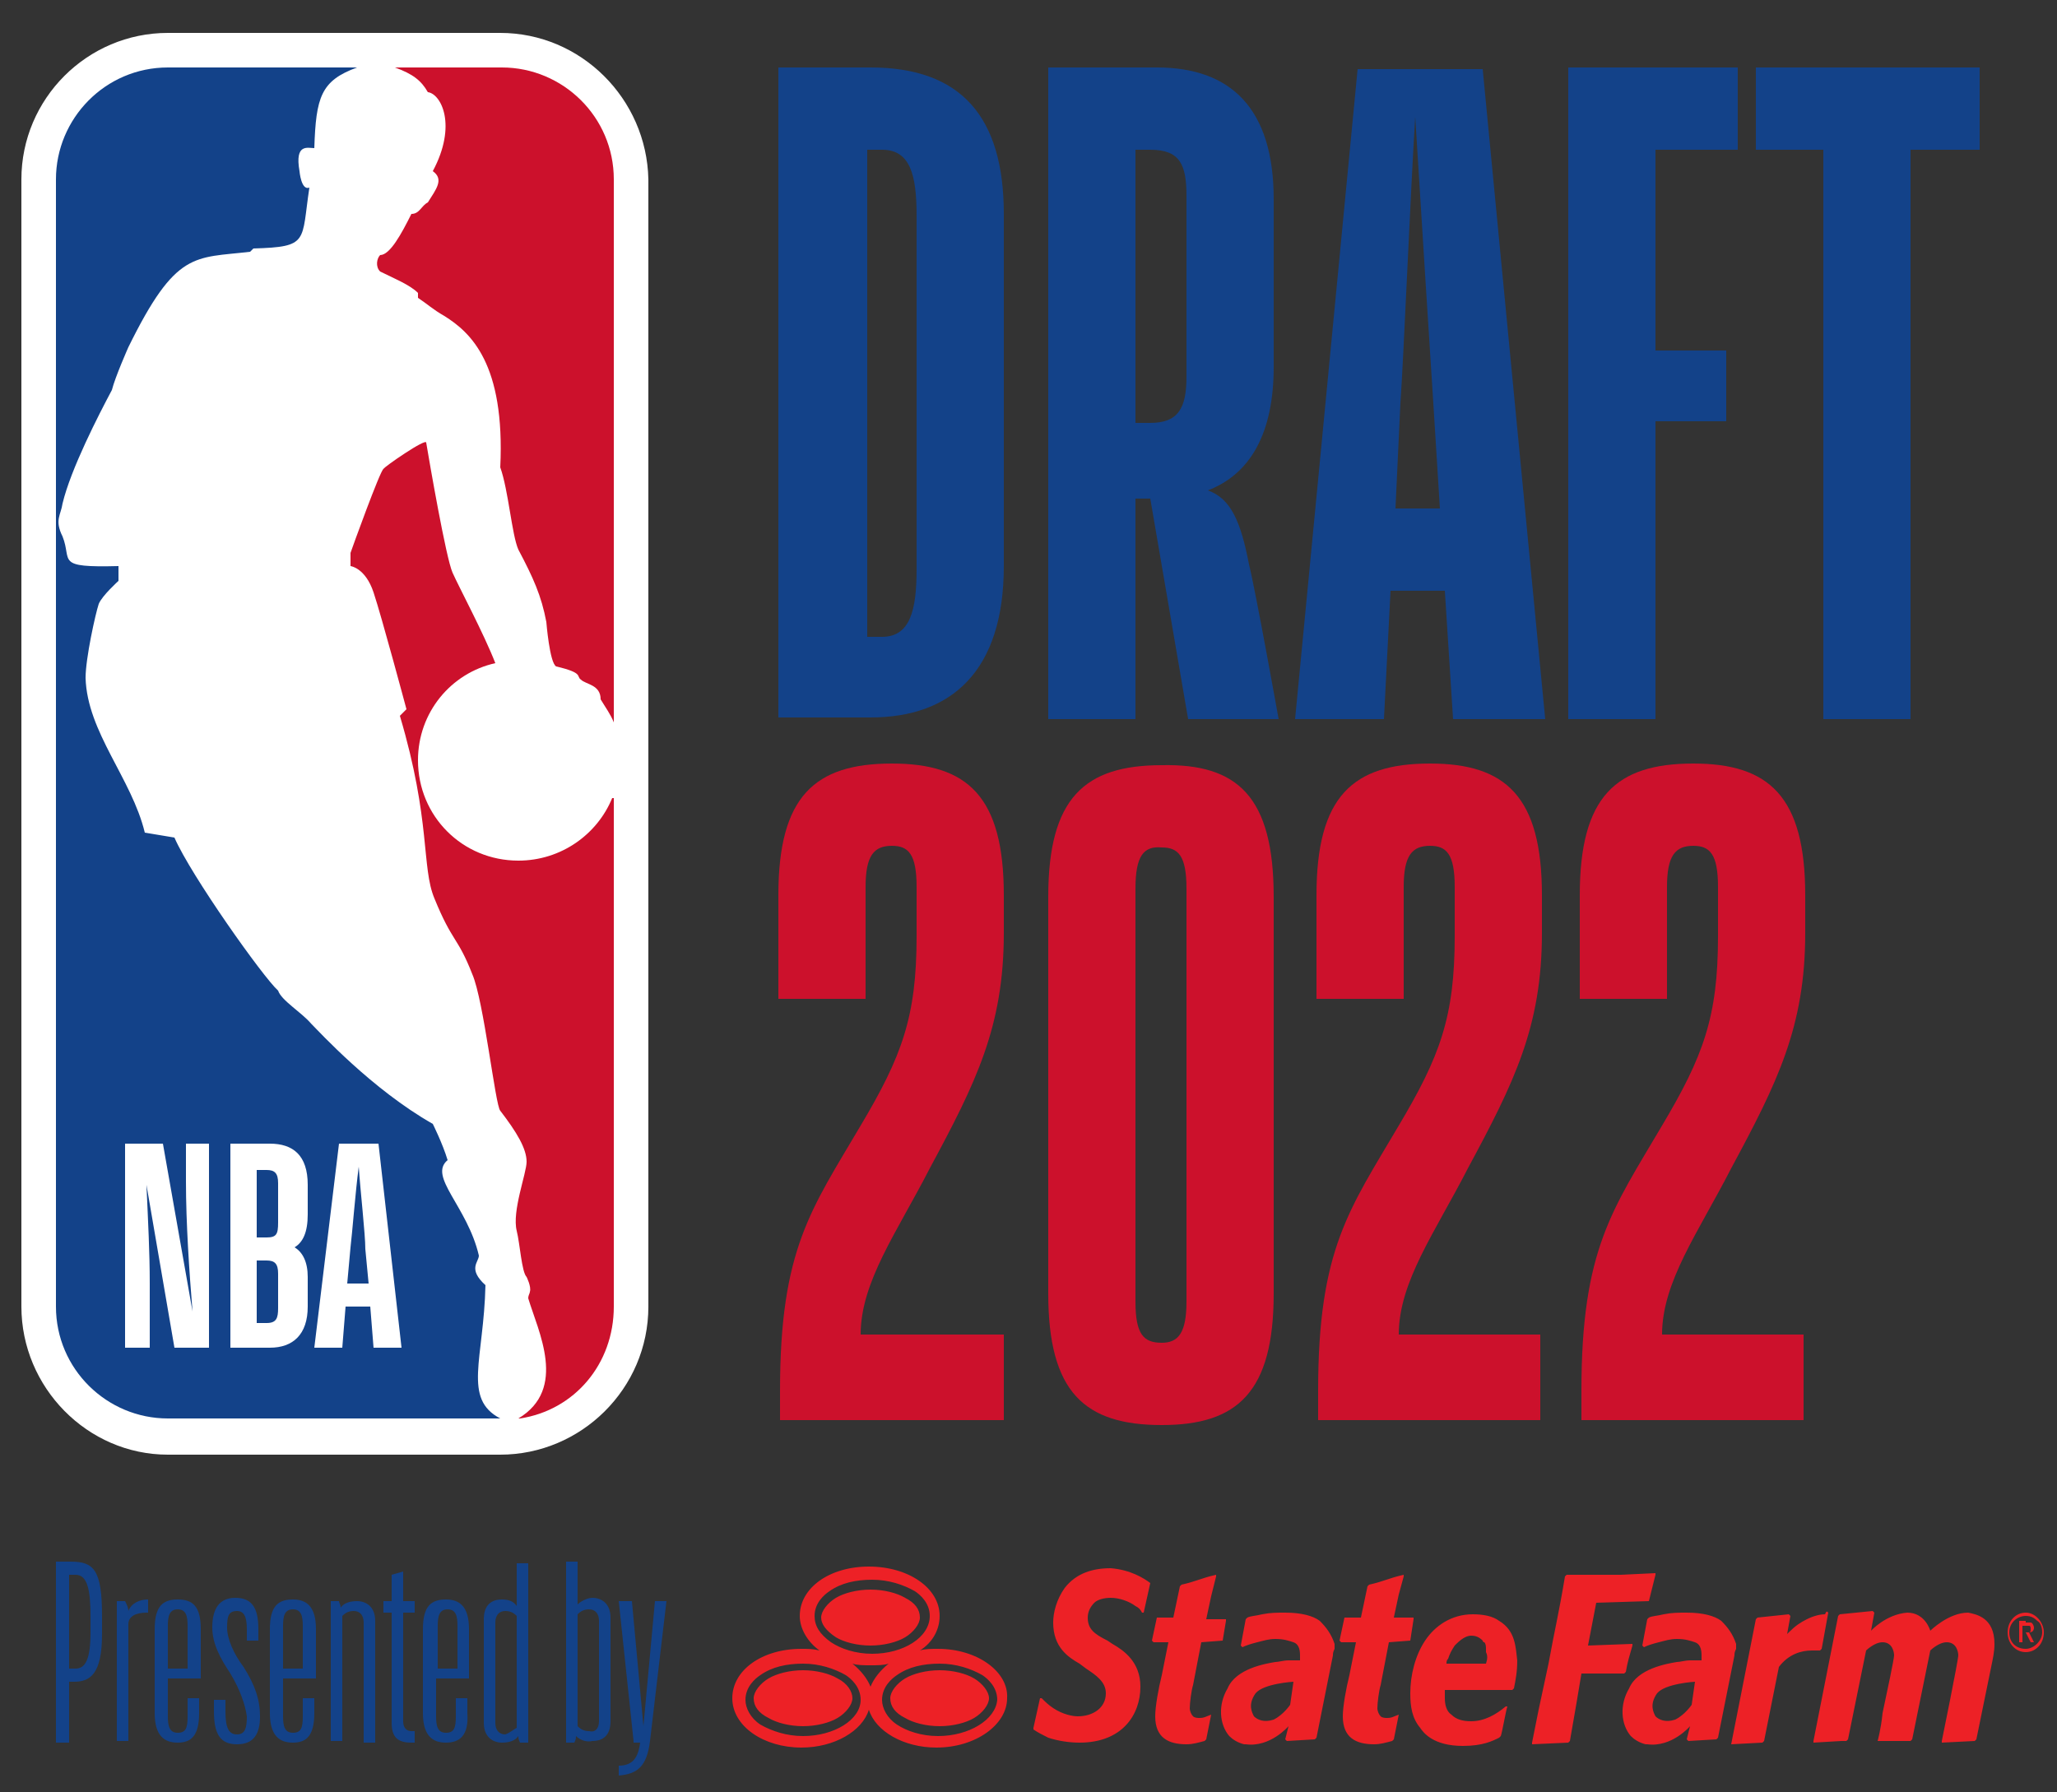
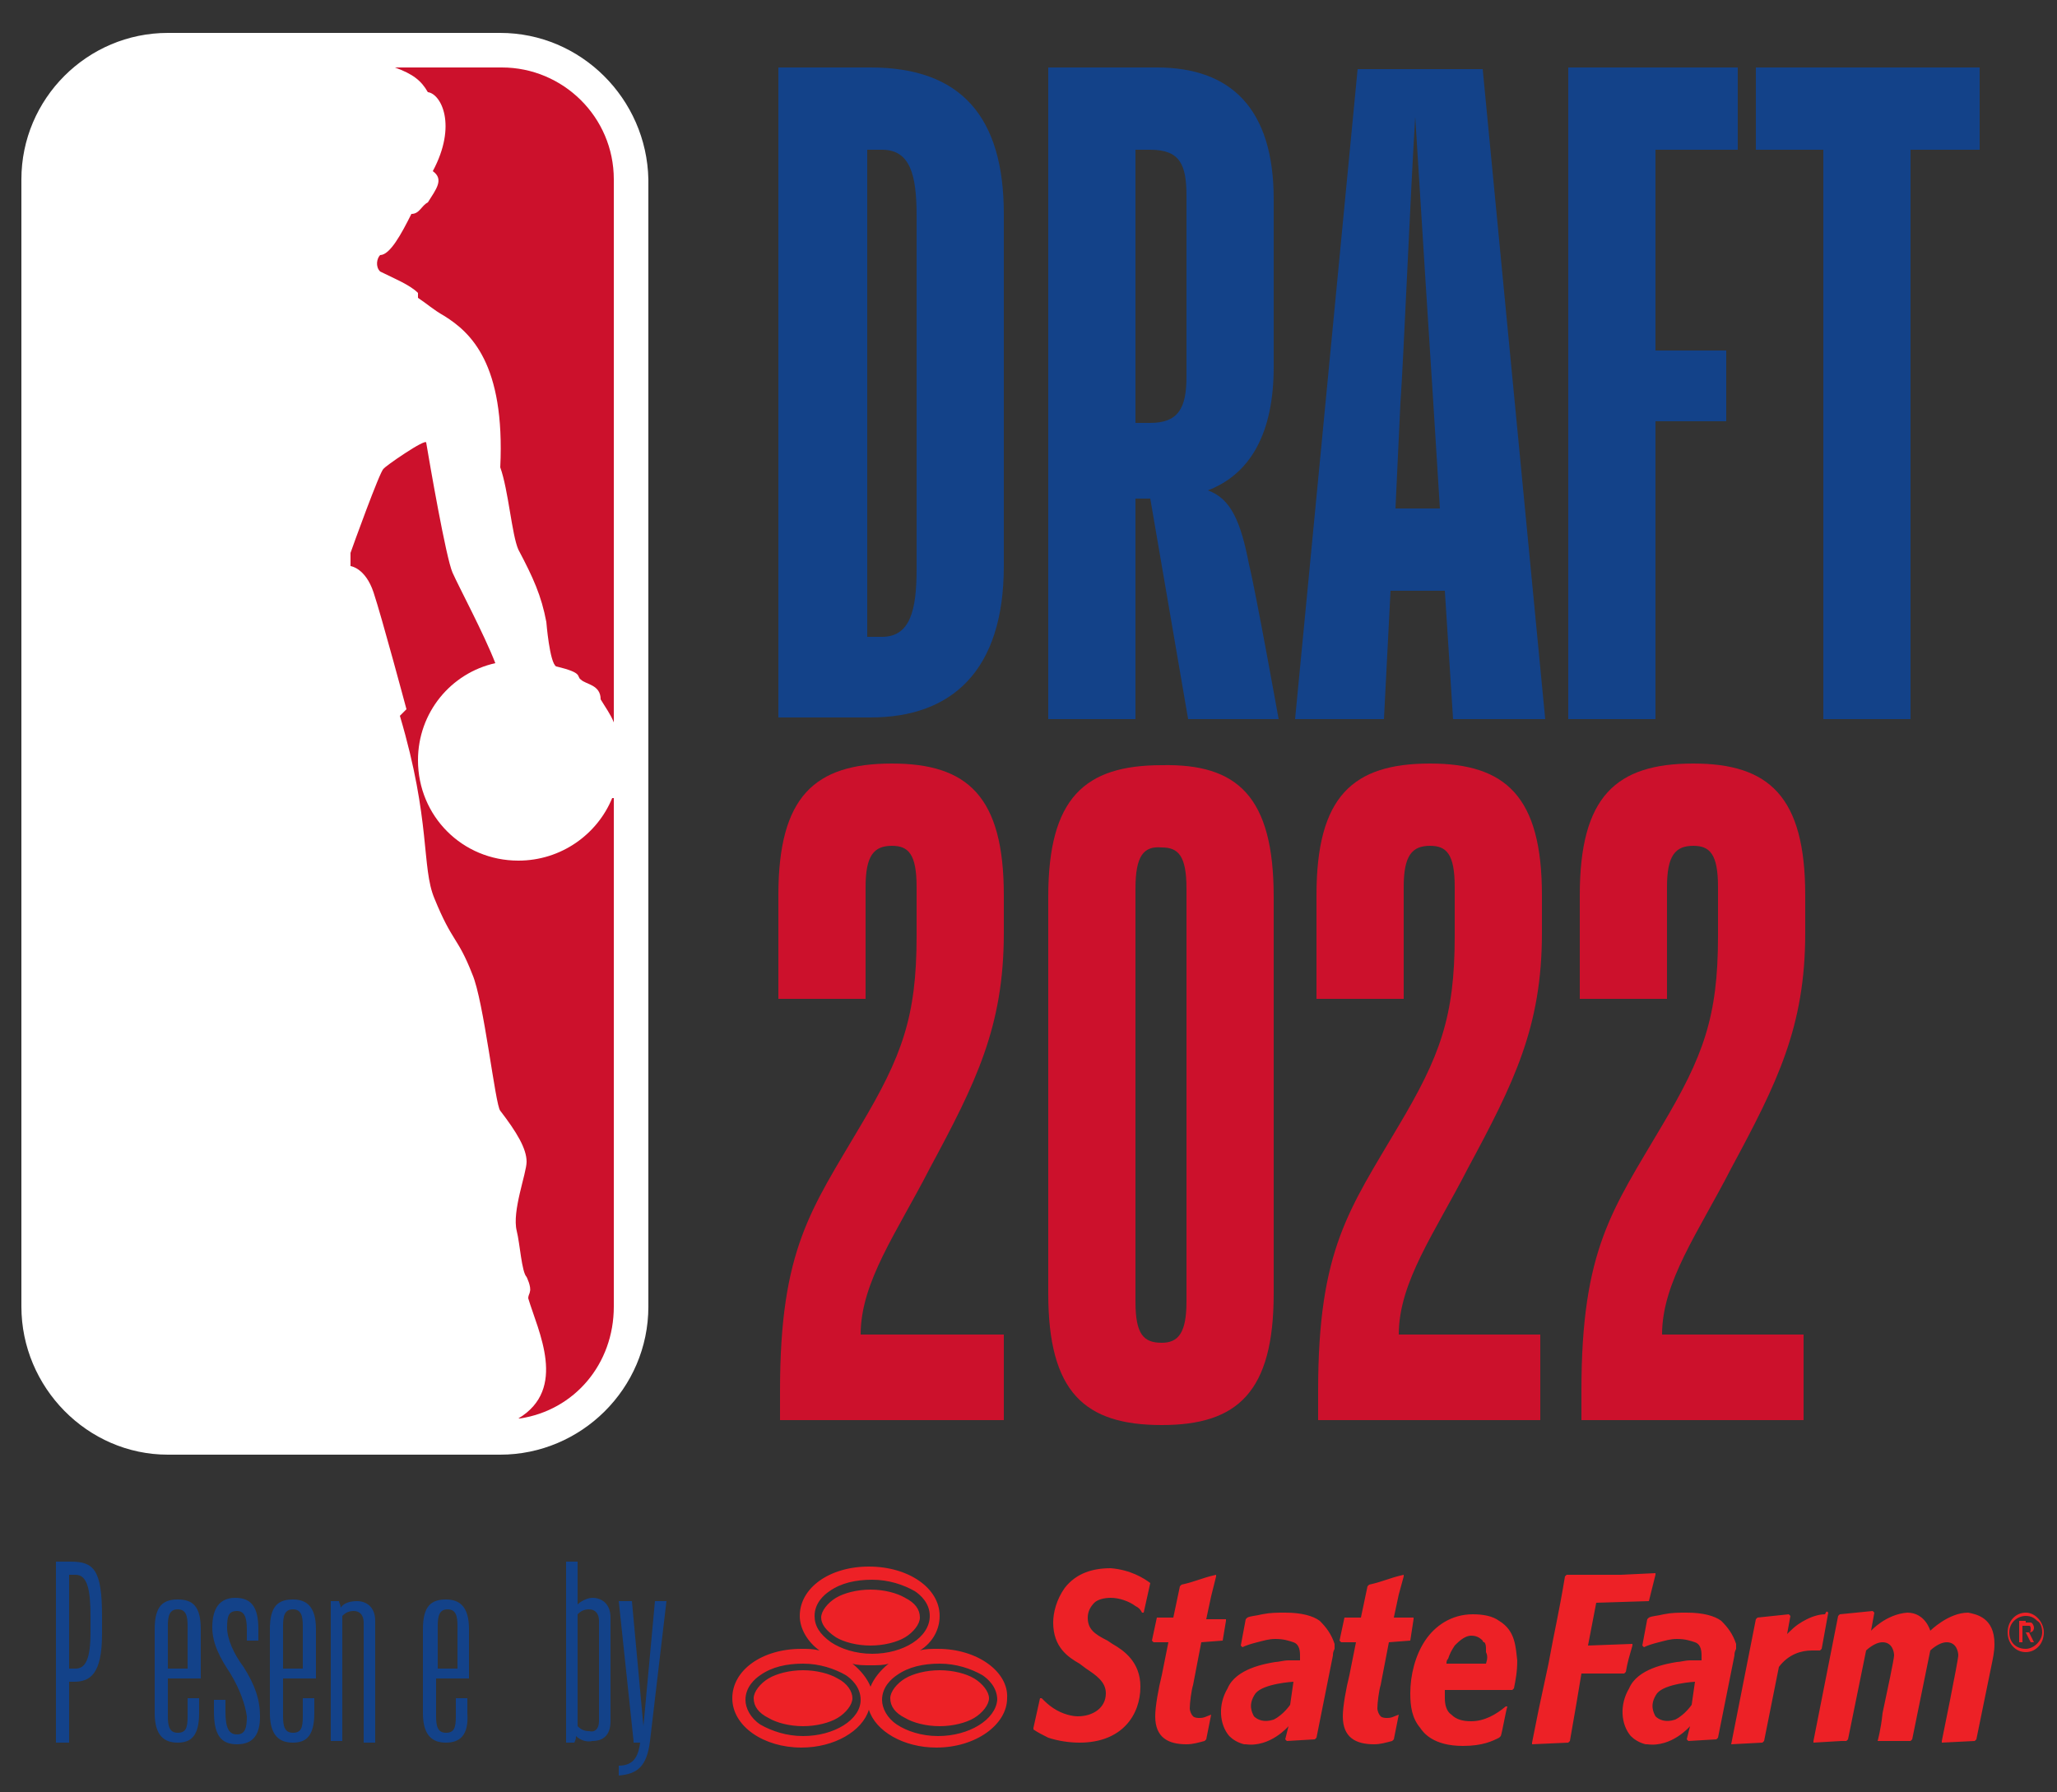
<svg xmlns="http://www.w3.org/2000/svg" version="1.1" id="Layer_1" x="0px" y="0px" viewBox="0 0 125 108.9" style="enable-background:new 0 0 125 108.9;" xml:space="preserve">
  <rect x="0" y="0" width="125" height="108.9" fill="#333333" stroke="none" />
  <style type="text/css">
	.st0{fill:#ED2126;}
	.st1{fill:#134289;}
	.st2{fill:#FFFFFF;}
	.st3{fill:#CC112C;}
</style>
  <g>
    <g>
      <g>
        <g>
          <path class="st0" d="M57,105.5c-1,0-1.9-0.3-2.5-0.7c-0.6-0.4-0.9-1-0.9-1.5c0-0.8,0.6-1.3,0.9-1.5c0.7-0.5,1.6-0.7,2.6-0.7      c1,0,1.9,0.3,2.6,0.7c0.3,0.2,0.9,0.7,0.9,1.5C60.5,104.5,58.9,105.5,57,105.5L57,105.5z M52.9,102.5c-0.2-0.5-0.6-1-1.1-1.4      c0.3,0.1,0.7,0.1,1.1,0.1c0.4,0,0.8,0,1.1-0.1C53.5,101.5,53.1,102,52.9,102.5L52.9,102.5z M48.8,105.5c-1,0-1.9-0.3-2.6-0.7      c-0.6-0.4-0.9-1-0.9-1.5c0-0.8,0.6-1.3,0.9-1.5c0.7-0.5,1.6-0.7,2.6-0.7c1,0,1.9,0.3,2.6,0.7c0.3,0.2,0.9,0.7,0.9,1.5      C52.3,104.5,50.7,105.5,48.8,105.5L48.8,105.5z M49.5,98.2c0-0.8,0.6-1.3,0.9-1.5c0.7-0.5,1.6-0.7,2.6-0.7c1,0,1.9,0.3,2.6,0.7      c0.3,0.2,0.9,0.7,0.9,1.5c0,1.3-1.6,2.3-3.5,2.3c-1,0-1.9-0.3-2.5-0.7C49.8,99.3,49.5,98.8,49.5,98.2L49.5,98.2z M57,100.2      c-0.4,0-0.8,0-1.1,0.1c0.8-0.5,1.2-1.3,1.2-2.1c0-1.7-1.9-3-4.3-3c-2.4,0-4.2,1.3-4.2,3c0,0.8,0.5,1.6,1.2,2.1      c-0.4-0.1-0.7-0.1-1.1-0.1c-2.4,0-4.2,1.3-4.2,3c0,1.7,1.9,3,4.2,3c2,0,3.7-1,4.1-2.3c0.4,1.3,2.1,2.3,4.1,2.3      c2.4,0,4.3-1.4,4.3-3C61.3,101.6,59.4,100.2,57,100.2L57,100.2z M59.2,102c-0.5-0.3-1.3-0.5-2.1-0.5c-0.8,0-1.6,0.2-2.1,0.5      c-0.5,0.3-0.9,0.8-0.9,1.2c0,0.5,0.3,0.9,0.9,1.2c0.5,0.3,1.3,0.5,2.1,0.5c0.8,0,1.6-0.2,2.1-0.5c0.5-0.3,0.9-0.8,0.9-1.2      C60.1,102.8,59.7,102.3,59.2,102L59.2,102z M50.9,102c-0.5-0.3-1.3-0.5-2.1-0.5c-0.8,0-1.6,0.2-2.1,0.5      c-0.5,0.3-0.9,0.8-0.9,1.2c0,0.5,0.3,0.9,0.9,1.2c0.5,0.3,1.3,0.5,2.1,0.5c0.8,0,1.6-0.2,2.1-0.5c0.5-0.3,0.9-0.8,0.9-1.2      C51.8,102.8,51.5,102.3,50.9,102L50.9,102z M50.8,99.5c0.5,0.3,1.3,0.5,2.1,0.5c0.8,0,1.6-0.2,2.1-0.5c0.5-0.3,0.9-0.8,0.9-1.2      c0-0.5-0.3-0.9-0.9-1.2c-0.5-0.3-1.3-0.5-2.1-0.5c-0.8,0-1.6,0.2-2.1,0.5c-0.5,0.3-0.9,0.8-0.9,1.2      C49.9,98.7,50.2,99.1,50.8,99.5L50.8,99.5z M69.9,96.2l-0.4,1.8l-0.1,0c-0.1-0.2-0.2-0.3-0.4-0.4c-0.4-0.3-1-0.5-1.5-0.5      c-0.4,0-0.8,0.1-1,0.3c-0.2,0.2-0.4,0.5-0.4,0.9c0,0.7,0.4,1,1.2,1.4l0.3,0.2c0.7,0.4,1.7,1.1,1.7,2.6c0,1.7-1.1,3.4-3.7,3.4      c-0.6,0-1.3-0.1-1.9-0.3c-0.4-0.2-0.6-0.3-0.9-0.5l0-0.1l0.4-1.8l0.1,0c0.2,0.2,0.4,0.4,0.7,0.6c0.6,0.4,1.2,0.5,1.5,0.5      c0.9,0,1.7-0.5,1.7-1.4c0-0.7-0.6-1.1-1.2-1.5l-0.4-0.3c-0.7-0.4-1.6-1-1.6-2.5c0-0.6,0.2-1.4,0.7-2.1c0.7-0.9,1.7-1.2,2.8-1.2      C68.7,95.4,69.5,95.9,69.9,96.2L69.9,96.2L69.9,96.2z M74.3,99.7L74.3,99.7L73,99.8l-0.5,2.6c-0.1,0.3-0.2,1.1-0.2,1.4      c0,0.2,0.1,0.4,0.2,0.5c0.1,0.1,0.3,0.1,0.4,0.1c0.3,0,0.4-0.1,0.7-0.2l0,0l-0.3,1.5l-0.1,0.1c-0.4,0.1-0.7,0.2-1.1,0.2      c-1.1,0-1.9-0.4-1.9-1.7c0-0.6,0.2-1.7,0.4-2.5l0.4-2l-0.9,0l-0.1-0.1l0.3-1.4l0.1,0h0.9l0.4-1.9l0.1-0.1      c0.9-0.2,1.2-0.4,2.1-0.6l0,0.1l-0.3,1.2l-0.3,1.4l1.2,0l0,0.1L74.3,99.7L74.3,99.7z M78.4,103.6c0,0-0.4,0.6-1,0.9      c-0.6,0.2-1,0-1.2-0.2c-0.1-0.2-0.4-0.7,0.1-1.4c0.5-0.6,2.3-0.7,2.3-0.7L78.4,103.6L78.4,103.6z M80.2,98.5      c-0.4-0.3-1.1-0.5-2.1-0.5c-0.5,0-0.9,0-1.4,0.1c-0.4,0.1-0.7,0.1-0.9,0.2l-0.1,0.1l-0.3,1.6l0.1,0.1c0.2-0.1,0.5-0.2,0.9-0.3      c0.4-0.1,0.7-0.2,1.1-0.2c0.5,0,0.8,0.1,1.1,0.2c0.3,0.1,0.4,0.4,0.4,0.8c0,0.1,0,0.2,0,0.2c0,0.1,0,0.1,0,0.1l0,0      c0,0-0.2,0-0.3,0c-0.1,0-0.2,0-0.4,0c-0.3,0-0.6,0.1-0.8,0.1c-0.6,0.1-2.4,0.4-2.9,1.6c-0.6,1-0.5,2.2,0.1,2.9      c0.2,0.2,0.5,0.4,0.9,0.5l0,0c0,0,0.1,0,0.1,0c1.5,0.2,2.6-1.1,2.6-1.1l-0.2,0.8l0.1,0.1l1.7-0.1l0.1-0.1l1-5      c0-0.1,0-0.2,0.1-0.4c0-0.1,0-0.3,0-0.3C80.9,99.3,80.6,98.9,80.2,98.5L80.2,98.5z M121.2,99.9c0,0.5-0.1,0.9-0.2,1.4l-0.9,4.4      l-0.1,0.1l-2,0.1l0-0.1c0,0,1-4.9,1-5.2c0-0.2-0.1-0.8-0.7-0.8c-0.5,0-1,0.5-1,0.5l-1.1,5.4l-0.1,0.1l-0.8,0l0,0l-0.8,0l-0.4,0      l0,0l0,0c0,0,0.2-0.7,0.3-1.7h0c0.3-1.4,0.7-3.3,0.7-3.5c0-0.2-0.1-0.8-0.7-0.8c-0.5,0-1,0.5-1,0.5l-1.1,5.4l-0.1,0.1l-0.3,0      l-1.7,0.1l0-0.1l1.5-7.6l0.1-0.1l2-0.2l0.1,0.1l-0.2,1.1c0,0,0.9-1,2.2-1.1c1.1,0,1.4,1.1,1.4,1.1s1.1-1.1,2.3-1.1      C120.1,98.1,121.2,98.3,121.2,99.9L121.2,99.9z M111.1,98l-0.4,2.2l-0.1,0.1c-0.1,0-0.3,0-0.5,0c-0.6,0-1.4,0.2-2,1l0,0      l-0.9,4.5l-0.1,0.1l-1.9,0.1l0,0l1.5-7.6l0.1-0.1l1.9-0.2l0.1,0.1l-0.2,1.1l0.1-0.1c0.4-0.4,0.7-0.6,1.1-0.8      c0.4-0.2,0.8-0.3,1.1-0.3C111,97.9,111,97.9,111.1,98L111.1,98L111.1,98z M102.8,103.6c0,0-0.4,0.6-1,0.9c-0.6,0.2-1,0-1.2-0.2      c-0.1-0.2-0.4-0.7,0.1-1.4c0.5-0.6,2.3-0.7,2.3-0.7L102.8,103.6L102.8,103.6z M104.6,98.5c-0.4-0.3-1.1-0.5-2.1-0.5      c-0.5,0-0.9,0-1.4,0.1c-0.4,0.1-0.7,0.1-0.9,0.2l-0.1,0.1l-0.3,1.6l0.1,0.1c0.2-0.1,0.5-0.2,0.9-0.3c0.4-0.1,0.7-0.2,1.1-0.2      c0.5,0,0.8,0.1,1.1,0.2c0.3,0.1,0.4,0.4,0.4,0.8c0,0.1,0,0.2,0,0.2c0,0.1,0,0.1,0,0.1l0,0c0,0-0.2,0-0.3,0c-0.1,0-0.2,0-0.4,0      c-0.3,0-0.6,0.1-0.8,0.1c-0.6,0.1-2.4,0.4-2.9,1.6c-0.6,1-0.5,2.2,0.1,2.9c0.2,0.2,0.5,0.4,0.9,0.5l0,0c0,0,0.1,0,0.1,0      c1.5,0.2,2.6-1.1,2.6-1.1l-0.2,0.8l0.1,0.1l1.7-0.1l0.1-0.1l1-5c0-0.1,0-0.2,0.1-0.4c0-0.1,0-0.3,0-0.3      C105.3,99.3,105,98.9,104.6,98.5L104.6,98.5z M100.2,97.3L100.2,97.3L97,97.4l-0.5,2.6l2.7-0.1l0,0.1c-0.2,0.7-0.3,1-0.4,1.6      l-0.1,0.1l-2.6,0l-0.3,1.8l-0.4,2.3l-0.1,0.1l-2.2,0.1l0-0.1l0.4-2l0.6-2.8c0.4-2.2,0.6-2.9,1-5.3l0.1-0.1h3.3l2.1-0.1l0,0.1      L100.2,97.3L100.2,97.3z M85.7,99.7L85.7,99.7l-1.3,0.1l-0.5,2.6c-0.1,0.3-0.2,1.1-0.2,1.4c0,0.2,0.1,0.4,0.2,0.5      c0.1,0.1,0.3,0.1,0.4,0.1c0.3,0,0.4-0.1,0.7-0.2l0,0l-0.3,1.5l-0.1,0.1c-0.4,0.1-0.7,0.2-1.1,0.2c-1.1,0-1.9-0.4-1.9-1.7      c0-0.6,0.2-1.7,0.4-2.5l0.4-2l-0.9,0l-0.1-0.1l0.3-1.4l0.1,0h0.9l0.4-1.9l0.1-0.1c0.9-0.2,1.2-0.4,2.1-0.6l0,0.1L85,96.9      l-0.3,1.4l1.2,0l0,0.1L85.7,99.7L85.7,99.7z M90.3,101.1L90.3,101.1l-1.2,0l-1.2,0l0,0l0,0c0-0.1,0-0.2,0.1-0.3      c0.1-0.3,0.2-0.5,0.4-0.8c0,0,0.1-0.1,0.1-0.1c0.4-0.4,0.7-0.5,0.9-0.5c0.3,0,0.5,0.1,0.7,0.3c0,0,0,0.1,0.1,0.1      c0.1,0.1,0.1,0.3,0.1,0.4c0,0.1,0,0.1,0,0.2C90.4,100.6,90.4,100.8,90.3,101.1L90.3,101.1z M91.1,98.5L91.1,98.5L91.1,98.5      c-0.4-0.3-1-0.4-1.6-0.4c-1.3,0-2.3,0.7-2.9,1.6c-0.6,0.9-0.9,2.1-0.9,3.2c0,0.8,0.1,1.5,0.6,2.1c0.2,0.3,0.8,1.1,2.6,1.1      c1.2,0,1.8-0.3,2.2-0.5l0.1-0.1c0.1-0.3,0.3-1.5,0.4-1.8l-0.1,0c-0.6,0.5-1.3,0.9-2.1,0.9c-0.5,0-0.9-0.1-1.2-0.4      c-0.3-0.2-0.4-0.6-0.4-1c0-0.2,0-0.3,0-0.5l0,0l0,0c1.2,0,1.8,0,2.9,0c0.3,0,0.7,0,1.2,0l0.1-0.1c0.1-0.5,0.2-1,0.2-1.7      C92.1,100.1,92.1,99.1,91.1,98.5L91.1,98.5z" />
        </g>
        <path class="st0" d="M123,99.2c0.2,0,0.2,0,0.3,0c0.1,0,0.1-0.1,0.1-0.2c0-0.1,0-0.2-0.1-0.2c0,0-0.1,0-0.3,0h-0.1v0.4H123     L123,99.2z M123.1,98.6c0.1,0,0.2,0,0.3,0c0.1,0,0.2,0.2,0.2,0.3c0,0.2-0.1,0.3-0.3,0.3l0.3,0.6h-0.2l-0.3-0.6l0,0H123h-0.1l0,0     v0.6h-0.2v-1.3H123.1L123.1,98.6z M122.1,99.2c0,0.6,0.4,1,1,1c0.5,0,1-0.5,1-1c0-0.3-0.1-0.6-0.3-0.7c-0.2-0.2-0.4-0.3-0.7-0.3     C122.6,98.2,122.1,98.6,122.1,99.2L122.1,99.2z M124.2,99.2c0,0.7-0.5,1.2-1.1,1.2c-0.6,0-1.1-0.5-1.1-1.2c0-0.7,0.5-1.2,1.1-1.2     C123.7,98,124.2,98.6,124.2,99.2L124.2,99.2z" />
      </g>
      <g>
        <path class="st1" d="M4.2,95.7v5.7h0.4c0.6,0,0.9-0.6,0.9-2.2v-1c0-1.6-0.2-2.5-0.9-2.5H4.2z M4.2,102.3v3.6H3.4V94.9h0.9     c1.4,0,1.9,0.5,1.9,3.3v1.1c0,2.4-0.7,2.9-1.7,2.9H4.2z" />
-         <path class="st1" d="M7.8,105.8H7.1v-8.5h0.5c0.1,0.2,0.2,0.4,0.2,0.6c0.2-0.5,0.7-0.7,1.2-0.7h0V98H8.9c-0.6,0-1.1,0.2-1.1,0.7     V105.8z" />
        <path class="st1" d="M10.1,101.4h1.3v-2.6c0-0.6-0.1-1-0.6-1s-0.6,0.4-0.6,1V101.4z M10.8,105.9c-0.8,0-1.4-0.4-1.4-1.8V99     c0-1.4,0.5-1.8,1.4-1.8s1.4,0.4,1.4,1.8v3h-2v2.3c0,0.6,0.1,1,0.6,1s0.6-0.3,0.6-1v-1.1h0.7v0.9     C12.1,105.5,11.6,105.9,10.8,105.9" />
        <path class="st1" d="M14,101.7c-0.6-0.9-1.1-1.8-1.1-2.8c0-1.1,0.4-1.8,1.4-1.8c1,0,1.4,0.6,1.4,1.9v0.7h-0.7V99     c0-0.8-0.2-1.1-0.6-1.1c-0.5,0-0.6,0.3-0.6,1c0,0.7,0.4,1.6,1,2.4c0.7,1.1,1,2,1,3c0,1.1-0.4,1.7-1.4,1.7c-1,0-1.4-0.6-1.4-2     v-0.7h0.7v0.7c0,1,0.2,1.4,0.7,1.4c0.5,0,0.6-0.4,0.6-1.1C14.9,103.6,14.6,102.7,14,101.7" />
        <path class="st1" d="M17.1,101.4h1.3v-2.6c0-0.6-0.1-1-0.6-1c-0.5,0-0.6,0.4-0.6,1V101.4z M17.8,105.9c-0.8,0-1.4-0.4-1.4-1.8V99     c0-1.4,0.5-1.8,1.4-1.8c0.8,0,1.4,0.4,1.4,1.8v3h-2v2.3c0,0.6,0.1,1,0.6,1c0.5,0,0.6-0.3,0.6-1v-1.1h0.7v0.9     C19.1,105.5,18.6,105.9,17.8,105.9" />
        <path class="st1" d="M20.8,105.8h-0.7v-8.5h0.5c0,0.1,0.1,0.2,0.1,0.4c0.2-0.3,0.6-0.4,1-0.4c0.5,0,1.1,0.3,1.1,1.2v7.4h-0.7     v-7.3c0-0.4-0.2-0.7-0.6-0.7c-0.3,0-0.5,0.1-0.7,0.3c0,0.1,0,0.2,0,0.3V105.8z" />
-         <path class="st1" d="M25,105.9c-0.8,0-1.2-0.3-1.2-1.2V98h-0.5v-0.7h0.5v-1.6l0.7-0.2v1.8h0.7V98h-0.7v6.6c0,0.4,0.2,0.6,0.5,0.6     h0.2v0.7C25.2,105.9,25.1,105.9,25,105.9" />
        <path class="st1" d="M26.5,101.4h1.3v-2.6c0-0.6-0.1-1-0.6-1c-0.5,0-0.6,0.4-0.6,1V101.4z M27.1,105.9c-0.8,0-1.4-0.4-1.4-1.8V99     c0-1.4,0.5-1.8,1.4-1.8c0.8,0,1.4,0.4,1.4,1.8v3h-2v2.3c0,0.6,0.1,1,0.6,1c0.5,0,0.6-0.3,0.6-1v-1.1h0.7v0.9     C28.5,105.5,27.9,105.9,27.1,105.9" />
-         <path class="st1" d="M31.4,105c0-0.1,0-0.2,0-0.3v-6.5c-0.2-0.2-0.4-0.3-0.7-0.3c-0.4,0-0.6,0.3-0.6,0.7v6.1     c0,0.4,0.2,0.7,0.6,0.7C31,105.3,31.2,105.1,31.4,105 M31.5,105.5c-0.2,0.3-0.6,0.4-1,0.4c-0.5,0-1.1-0.3-1.1-1.2v-6.3     c0-0.9,0.5-1.2,1.1-1.2c0.4,0,0.7,0.1,0.9,0.4v-2.6h0.7v10.9h-0.5C31.5,105.7,31.5,105.6,31.5,105.5" />
        <path class="st1" d="M36.4,104.6v-6.1c0-0.4-0.2-0.7-0.6-0.7c-0.3,0-0.5,0.1-0.7,0.3v6.5c0,0.1,0,0.2,0,0.3     c0.2,0.2,0.4,0.3,0.7,0.3C36.2,105.3,36.4,105,36.4,104.6 M35,105.5c0,0.1,0,0.2-0.1,0.4h-0.5V94.9h0.7v2.6     c0.2-0.2,0.6-0.4,0.9-0.4c0.5,0,1.1,0.3,1.1,1.2v6.3c0,0.9-0.5,1.2-1.1,1.2C35.6,105.9,35.2,105.7,35,105.5" />
        <path class="st1" d="M38.5,105.8l-0.9-8.5h0.8l0.7,7.6l0.7-7.6h0.7l-1,8.5h0c-0.2,1.6-0.8,2-1.9,2.1v-0.6c1,0,1.2-0.7,1.3-1.4     H38.5z" />
      </g>
    </g>
    <g>
      <g>
        <path class="st2" d="M17,60.2 M30.4,2H10.2c-4.9,0-8.9,4-8.9,8.9v68.5c0,4.9,4,9,8.9,9h20.2c4.9,0,9-4,9-9V10.9     C39.3,6,35.3,2,30.4,2" />
        <path class="st3" d="M25.4,17.8l0,0.3c0.6,0.4,0.9,0.7,1.6,1.1c1.6,1,3.7,2.9,3.4,9.2c0.5,1.4,0.7,4.1,1.1,5     c0.9,1.7,1.4,2.8,1.7,4.4c0,0,0.2,2.5,0.6,2.7c1.7,0.4,1.2,0.6,1.5,0.8c0.3,0.3,1.2,0.3,1.2,1.2c0.3,0.5,0.6,0.9,0.8,1.4V10.9     c0-3.8-3.1-6.8-6.8-6.8h-6.5c1.1,0.4,1.6,0.8,2,1.5c0.8,0.1,1.8,2,0.3,4.8c0.7,0.5,0.2,1.1-0.3,1.9C25.6,12.5,25.5,13,25,13     c-0.6,1.2-1.3,2.5-1.9,2.5c-0.2,0.2-0.3,0.7,0,1C23.9,16.9,24.9,17.3,25.4,17.8" />
        <path class="st3" d="M37.2,48.5c-0.9,2.2-3.1,3.8-5.7,3.8c-3.4,0-6.1-2.7-6.1-6.1c0-2.9,2-5.3,4.7-5.9c-0.7-1.8-2.2-4.6-2.6-5.5     c-0.4-0.9-1.4-6.7-1.6-7.9c0-0.3-2.6,1.5-2.6,1.6c-0.2,0.1-1.9,4.8-2,5.1c0,0.2,0,0.8,0,0.8s0.9,0.1,1.4,1.6c0.5,1.5,2,7.1,2,7.1     s-0.4,0.4-0.4,0.4c1.9,6.4,1.3,9.2,2.1,11.1c1.1,2.7,1.4,2.3,2.3,4.6c0.7,1.6,1.4,8,1.7,8.3c1,1.3,1.6,2.3,1.6,3.1     c0,0.7-0.9,3-0.6,4.2c0.2,0.8,0.3,2.5,0.6,2.8c0,0,0.3,0.6,0.2,0.9c0,0.1-0.1,0.2-0.1,0.4c0.6,2,2.4,5.5-0.6,7.3h0.1     c3.3-0.5,5.7-3.3,5.7-6.8V48.5z" />
-         <path class="st1" d="M29.5,78.1c-1.1-1-0.4-1.4-0.4-1.8c-0.7-3-3.1-4.8-1.9-5.8c-0.3-1-0.9-2.2-0.9-2.2c-3.7-2.1-6.9-5.6-7.4-6.1     c-0.6-0.7-1.8-1.4-2-2c-0.9-0.8-5.3-7-6.3-9.3l-1.8-0.3c-0.8-3.3-3.5-6.1-3.6-9.4c0-1.2,0.6-3.9,0.8-4.5c0.2-0.5,1.2-1.4,1.2-1.4     v-0.9c-3.9,0.1-2.8-0.3-3.4-1.8c-0.5-1-0.1-1.3,0-2c0.5-2.1,2.2-5.4,3-6.9c0.2-0.8,1-2.6,1-2.6c2.9-5.9,4-5.4,7.4-5.8l0.2-0.2     c3.4-0.1,2.9-0.4,3.4-3.7c-0.5,0.2-0.6-1-0.6-1C17.9,8.7,18.7,9,19.1,9c0.1-3.1,0.4-4.1,2.6-4.9H10.2c-3.8,0-6.8,3.1-6.8,6.8     v68.5c0,3.8,3.1,6.8,6.8,6.8h20.2C28.1,85,29.4,82.6,29.5,78.1z" />
        <path class="st2" d="M14,81.9V69.5h2.4c1.4,0,2.3,0.7,2.3,2.5v1.8c0,1.1-0.3,1.7-0.8,2c0.5,0.3,0.8,0.9,0.8,1.8v1.8     c0,1.7-0.9,2.5-2.3,2.5H14z M15.6,76.6v3.8h0.6c0.6,0,0.7-0.3,0.7-0.9v-2.1c0-0.6-0.2-0.8-0.7-0.8H15.6z M15.6,71.1v4.1h0.6     c0.6,0,0.7-0.2,0.7-0.9v-2.4c0-0.6-0.2-0.8-0.7-0.8H15.6z M22.5,79.4H21l-0.2,2.5h-1.7l1.5-12.4H23l1.4,12.4h-1.7L22.5,79.4z      M21.8,70.9L21.8,70.9c-0.2,1.5-0.4,4.1-0.5,4.9L21.1,78h1.3l-0.2-2.1C22.2,75,21.9,72.4,21.8,70.9 M9.1,81.9H7.6V69.5h2.3     l1.8,10.2c-0.2-2.4-0.4-5.4-0.4-7.9v-2.3h1.4v12.4h-2.1L8.9,72c0.1,2.3,0.2,4.1,0.2,6V81.9z" />
      </g>
      <g>
        <path class="st1" d="M47.3,43.7V4.1h5.6c5.5,0,8.1,3,8.1,8.9v21.4c0,6.4-3.2,9.2-8.1,9.2H47.3z M52.7,9.1v29.6h0.9     c1.7,0,2.1-1.6,2.1-4.1V13.1c0-2.5-0.4-4-2.1-4H52.7z" />
        <path class="st1" d="M69.9,30.3H69v13.4h-5.3V4.1h6.6c4.5,0,7.1,2.5,7.1,8v10.2c0,4-1.4,6.5-4,7.5c1.4,0.5,2,1.9,2.5,4.5     c0.4,1.6,1.8,9.4,1.8,9.4h-5.5L69.9,30.3z M69,9.1v16.6h0.9c1.7,0,2.2-0.9,2.2-2.8V11.9c0-1.9-0.4-2.8-2.2-2.8H69z" />
        <path class="st1" d="M87.8,35.9h-3.3l-0.4,7.8h-5.4l3.8-39.5h7.6l3.8,39.5h-5.6L87.8,35.9z M84.8,30.9h2.7l-0.4-6.4     c-0.2-3-0.8-12.6-1.1-17.4c-0.3,4.8-0.7,14.6-0.9,17.4L84.8,30.9z" />
        <path class="st1" d="M100.6,25.6v18.1h-5.3V4.1h10.3v5h-5v12.2h4.3v4.3H100.6z" />
        <path class="st1" d="M106.7,4.1h13.6v5h-4.2v34.6h-5.3V9.1h-4.1V4.1z" />
        <path class="st3" d="M61,86.3H47.4v-1.8c0-8.6,1.9-11,4.9-16.1c2.5-4.2,3.4-6.6,3.4-11.5v-3c0-2-0.5-2.5-1.5-2.5     c-1.1,0-1.6,0.6-1.6,2.5v6.8h-5.3v-6.3c0-6,2.2-8,6.9-8c4.6,0,6.8,2,6.8,8v2.3c0,5.7-1.7,9.1-4.5,14.3c-2,3.9-4.2,6.9-4.2,10.1     H61V86.3z" />
        <path class="st3" d="M77.4,54.5v24.1c0,6-2.2,8-6.8,8c-4.7,0-6.9-2-6.9-8V54.5c0-6,2.2-8,6.9-8C75.2,46.4,77.4,48.4,77.4,54.5z      M72.1,54c0-2-0.5-2.5-1.5-2.5C69.5,51.4,69,52,69,54v25.1c0,2,0.5,2.5,1.6,2.5c1,0,1.5-0.6,1.5-2.5V54z" />
        <path class="st3" d="M93.7,86.3H80.1v-1.8c0-8.6,1.9-11,4.9-16.1c2.5-4.2,3.4-6.6,3.4-11.5v-3c0-2-0.5-2.5-1.5-2.5     c-1.1,0-1.6,0.6-1.6,2.5v6.8H80v-6.3c0-6,2.2-8,6.9-8c4.6,0,6.8,2,6.8,8v2.3c0,5.7-1.7,9.1-4.5,14.3c-2,3.9-4.2,6.9-4.2,10.1h8.6     V86.3z" />
        <path class="st3" d="M109.7,86.3H96.1v-1.8c0-8.6,1.9-11,4.9-16.1c2.5-4.2,3.4-6.6,3.4-11.5v-3c0-2-0.5-2.5-1.5-2.5     c-1.1,0-1.6,0.6-1.6,2.5v6.8h-5.3v-6.3c0-6,2.2-8,6.9-8c4.6,0,6.8,2,6.8,8v2.3c0,5.7-1.7,9.1-4.5,14.3c-2,3.9-4.2,6.9-4.2,10.1     h8.6V86.3z" />
      </g>
    </g>
  </g>
</svg>